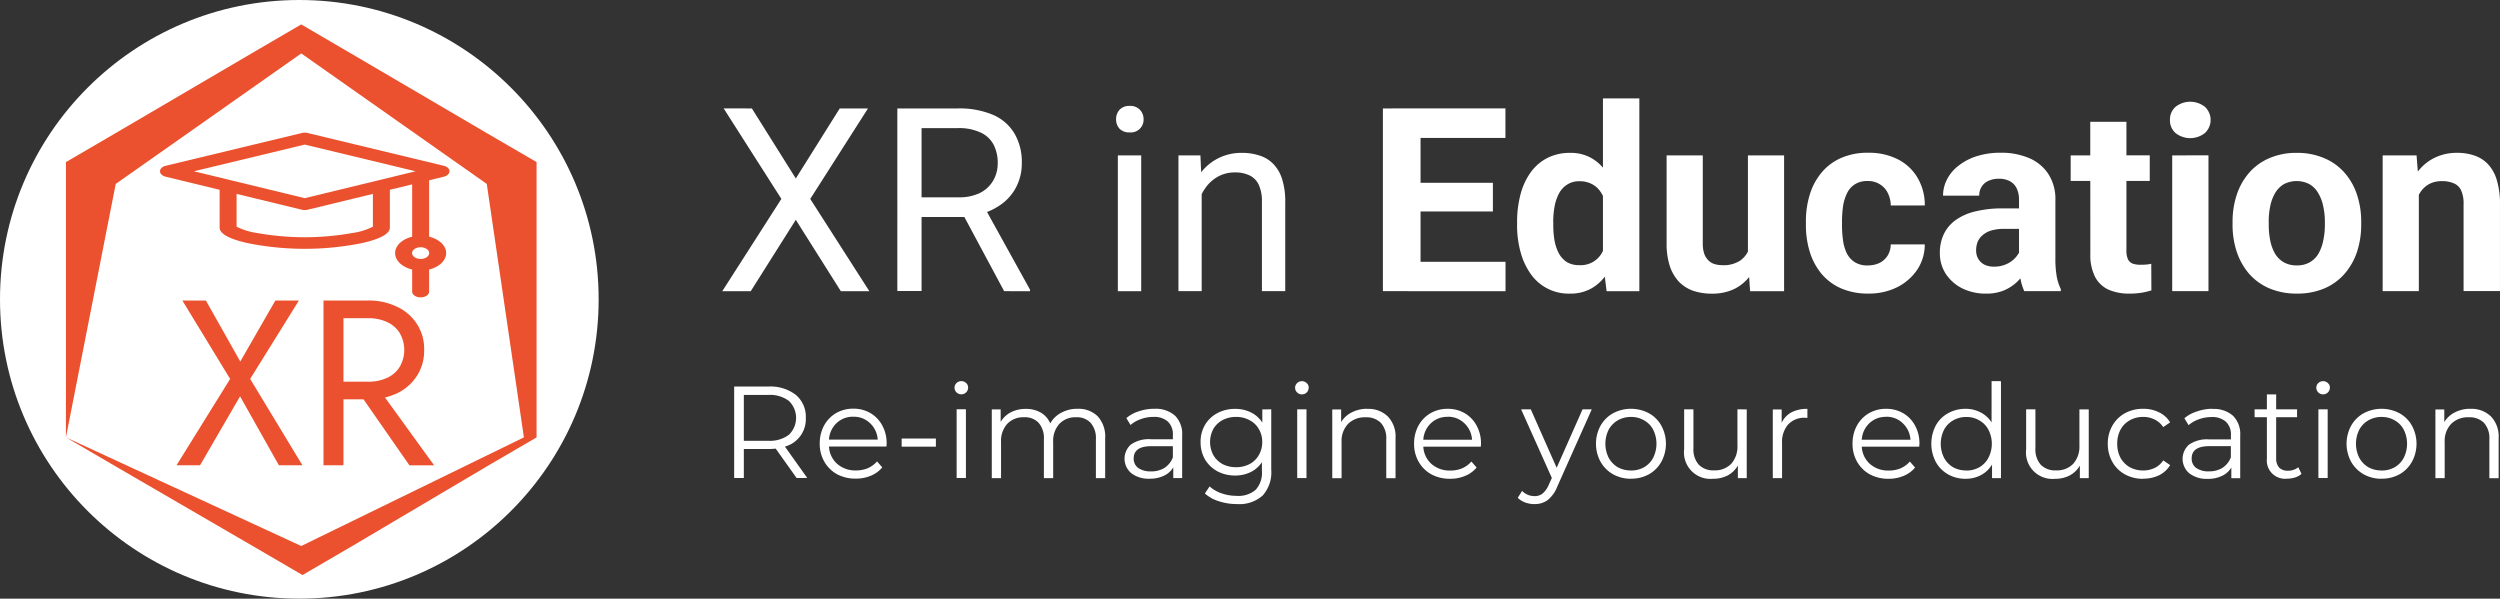
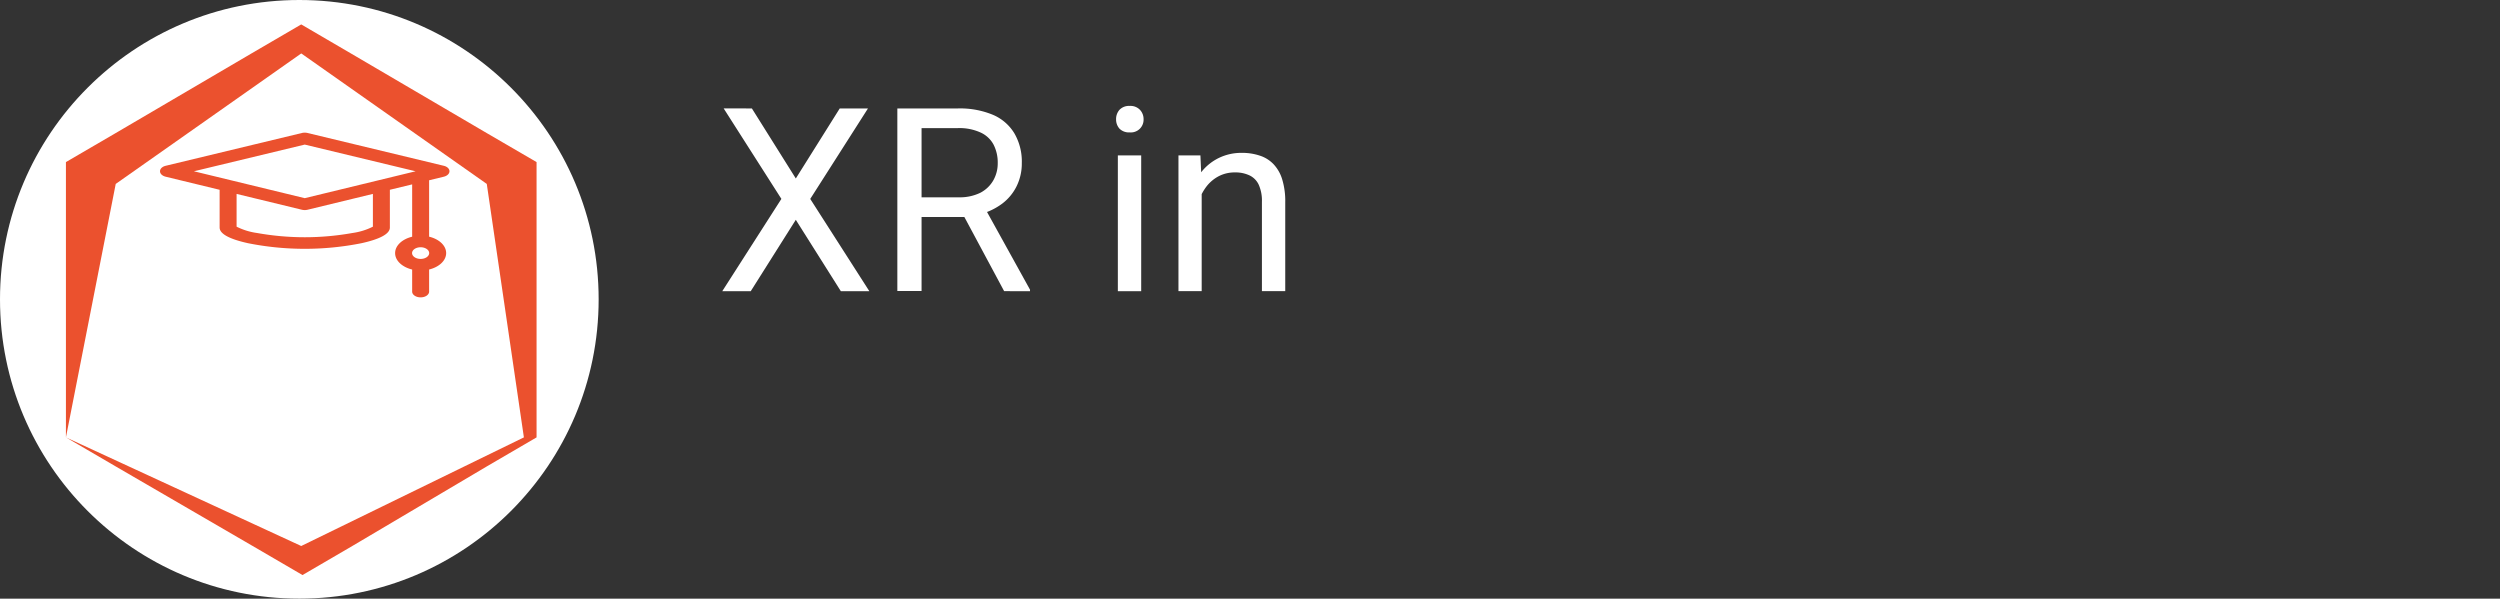
<svg xmlns="http://www.w3.org/2000/svg" width="200.452" height="48" viewBox="0 0 200.452 48">
  <rect x="0" y="0" width="200.452" height="48" fill="#333333" stroke="none" />
  <g data-name="Group 1044">
    <g data-name="Group 831">
      <g data-name="Group 979">
        <path data-name="Path 3710" d="m6.111 364.537 3.522 5.615 3.522-5.615h2.264l-4.629 7.255 4.74 7.4h-2.285l-3.613-5.726-3.612 5.723H3.736l4.74-7.4-4.629-7.255zm11.663 0h4.85a6.878 6.878 0 0 1 2.788.5 3.7 3.7 0 0 1 1.741 1.489 4.491 4.491 0 0 1 .6 2.4 4.1 4.1 0 0 1-.413 1.841 3.916 3.916 0 0 1-1.167 1.409 5.148 5.148 0 0 1-1.811.855l-.543.211h-4.556l-.02-1.58h3.441a3.74 3.74 0 0 0 1.741-.362 2.547 2.547 0 0 0 1.046-1 2.755 2.755 0 0 0 .352-1.379 3.144 3.144 0 0 0-.332-1.479 2.217 2.217 0 0 0-1.046-.976 4.078 4.078 0 0 0-1.821-.352h-2.908v13.062h-1.942zm8.563 14.651-3.562-6.641 2.023-.01 3.613 6.531v.121zM37.326 368.3v10.888h-1.872V368.3zm-2.013-2.888a1.123 1.123 0 0 1 .272-.765 1.055 1.055 0 0 1 .825-.312 1.042 1.042 0 0 1 .815.312 1.078 1.078 0 0 1 .292.765 1.02 1.02 0 0 1-1.107 1.046 1.074 1.074 0 0 1-.825-.3 1.1 1.1 0 0 1-.272-.745zm6.863 5.212v8.563h-1.862V368.3h1.761zm-.443 2.707-.775-.03a6.545 6.545 0 0 1 .332-2.063 5.146 5.146 0 0 1 .906-1.66 4.035 4.035 0 0 1 1.389-1.087 4.1 4.1 0 0 1 1.8-.392 4.44 4.44 0 0 1 1.449.221 2.626 2.626 0 0 1 1.1.684 3.05 3.05 0 0 1 .7 1.228 5.958 5.958 0 0 1 .242 1.821v7.134h-1.87v-7.155a3.134 3.134 0 0 0-.252-1.368 1.546 1.546 0 0 0-.735-.755 2.636 2.636 0 0 0-1.187-.242 2.753 2.753 0 0 0-1.268.292 3.033 3.033 0 0 0-.976.8 4.053 4.053 0 0 0-.634 1.177 4.3 4.3 0 0 0-.221 1.396z" transform="translate(54.176 -355.842)" style="fill:#fff" />
-         <path data-name="Path 3711" d="M352.652 373.573v2.355h-7.8v-2.355zm-6.813-12.3v14.651h-3.019v-14.648zm5.8 5.967v2.294h-6.782v-2.294zm1.006-5.967v2.365h-7.789v-2.365zm7.819 12.276v-13.078h2.918v15.456h-2.626zm-6.883-2.938v-.211a8.468 8.468 0 0 1 .282-2.264 5.277 5.277 0 0 1 .825-1.761 3.757 3.757 0 0 1 1.338-1.137 3.955 3.955 0 0 1 1.811-.4 3.346 3.346 0 0 1 1.67.4 3.567 3.567 0 0 1 1.228 1.147 6.254 6.254 0 0 1 .825 1.741 12.069 12.069 0 0 1 .453 2.184v.463a11.64 11.64 0 0 1-.453 2.113 6.336 6.336 0 0 1-.825 1.711 3.639 3.639 0 0 1-1.228 1.127 3.424 3.424 0 0 1-1.691.4 3.711 3.711 0 0 1-3.14-1.57 5.545 5.545 0 0 1-.815-1.751 8.11 8.11 0 0 1-.283-2.189zm2.9-.211v.211a7.4 7.4 0 0 0 .1 1.258 3.628 3.628 0 0 0 .352 1.036 1.951 1.951 0 0 0 .644.694 1.864 1.864 0 0 0 .976.242 1.953 1.953 0 0 0 1.962-1.268 3.87 3.87 0 0 0 .3-1.369v-1.314a4.742 4.742 0 0 0-.181-1.137 2.477 2.477 0 0 0-.423-.876 1.865 1.865 0 0 0-.684-.564 2.116 2.116 0 0 0-.956-.2 1.733 1.733 0 0 0-.966.262 1.92 1.92 0 0 0-.654.694 3.7 3.7 0 0 0-.362 1.047 7.033 7.033 0 0 0-.113 1.284zm15.607 2.918v-8.278h2.9v10.888h-2.727zm.322-2.234.855-.02a7.776 7.776 0 0 1-.251 2.023 4.825 4.825 0 0 1-.755 1.61 3.527 3.527 0 0 1-1.268 1.057 4.072 4.072 0 0 1-1.8.372 4.683 4.683 0 0 1-1.469-.221 2.989 2.989 0 0 1-1.147-.714 3.461 3.461 0 0 1-.745-1.258 5.848 5.848 0 0 1-.262-1.862v-7.031h2.9v7.054a2.6 2.6 0 0 0 .111.815 1.463 1.463 0 0 0 .332.543 1.211 1.211 0 0 0 .493.3 2.163 2.163 0 0 0 .644.091 2.407 2.407 0 0 0 1.409-.362 1.911 1.911 0 0 0 .735-.986 4.254 4.254 0 0 0 .214-1.408zm9.288 2.777a2.133 2.133 0 0 0 .946-.2 1.6 1.6 0 0 0 .644-.584 1.7 1.7 0 0 0 .252-.9h2.727a3.628 3.628 0 0 1-.614 2.043 4.224 4.224 0 0 1-1.62 1.4 5.056 5.056 0 0 1-2.274.5 5.385 5.385 0 0 1-2.214-.423 4.322 4.322 0 0 1-1.56-1.167 5.115 5.115 0 0 1-.936-1.751 7.231 7.231 0 0 1-.312-2.153v-.292a7.169 7.169 0 0 1 .312-2.154 5 5 0 0 1 .936-1.751 4.271 4.271 0 0 1 1.56-1.177 5.289 5.289 0 0 1 2.194-.423 5.094 5.094 0 0 1 2.345.513 3.823 3.823 0 0 1 1.59 1.469 4.253 4.253 0 0 1 .594 2.244h-2.727a2.27 2.27 0 0 0-.232-.986 1.668 1.668 0 0 0-.624-.7 1.74 1.74 0 0 0-1-.272 1.817 1.817 0 0 0-1.036.272 1.734 1.734 0 0 0-.624.725 3.6 3.6 0 0 0-.312 1.036 8.674 8.674 0 0 0-.081 1.208v.292a8.892 8.892 0 0 0 .081 1.218 3.4 3.4 0 0 0 .3 1.036 1.824 1.824 0 0 0 .634.714 1.89 1.89 0 0 0 1.047.267zm12.126-.392v-4.85a2.134 2.134 0 0 0-.171-.9 1.275 1.275 0 0 0-.534-.594 1.761 1.761 0 0 0-.916-.211 1.894 1.894 0 0 0-.835.171 1.208 1.208 0 0 0-.543.473 1.306 1.306 0 0 0-.191.714h-2.9a2.834 2.834 0 0 1 .322-1.318 3.287 3.287 0 0 1 .936-1.1 4.625 4.625 0 0 1 1.459-.755 6.3 6.3 0 0 1 1.912-.272 5.676 5.676 0 0 1 2.254.423 3.443 3.443 0 0 1 1.55 1.268 3.679 3.679 0 0 1 .574 2.113v4.669a7.984 7.984 0 0 0 .111 1.469 3.866 3.866 0 0 0 .322.986v.171h-2.928a4.178 4.178 0 0 1-.322-1.107 9.1 9.1 0 0 1-.105-1.347zm.382-4.176.02 1.64H392.6a3.385 3.385 0 0 0-1 .131 1.856 1.856 0 0 0-.694.372 1.438 1.438 0 0 0-.4.543 1.877 1.877 0 0 0-.121.684 1.344 1.344 0 0 0 .171.674 1.218 1.218 0 0 0 .493.463 1.668 1.668 0 0 0 .755.161 2.351 2.351 0 0 0 1.137-.262 2.077 2.077 0 0 0 .745-.644 1.337 1.337 0 0 0 .282-.725l.765 1.228a4.966 4.966 0 0 1-.443.855 3.994 3.994 0 0 1-.694.835 3.577 3.577 0 0 1-1.016.634 3.727 3.727 0 0 1-1.409.242 4.232 4.232 0 0 1-1.882-.413 3.43 3.43 0 0 1-1.328-1.157 3.038 3.038 0 0 1-.483-1.691 3.441 3.441 0 0 1 .322-1.52 2.965 2.965 0 0 1 .946-1.117 4.442 4.442 0 0 1 1.58-.694 8.916 8.916 0 0 1 2.194-.242zm10.1-4.257v2.053h-6.34v-2.049zm-4.77-2.687h2.9v10.294a1.723 1.723 0 0 0 .121.724.725.725 0 0 0 .382.352 1.891 1.891 0 0 0 .634.091q.272 0 .483-.02t.372-.06l.01 2.133a5.432 5.432 0 0 1-.8.191 5.965 5.965 0 0 1-.956.07 4.145 4.145 0 0 1-1.67-.312 2.3 2.3 0 0 1-1.087-1.026 3.876 3.876 0 0 1-.382-1.851zm9.479 2.687v10.888h-2.908V365.04zm-3.089-2.838a1.369 1.369 0 0 1 .443-1.047 1.9 1.9 0 0 1 2.365 0 1.436 1.436 0 0 1 0 2.093 1.9 1.9 0 0 1-2.365 0 1.369 1.369 0 0 1-.444-1.044zm5.021 8.392v-.211a6.807 6.807 0 0 1 .342-2.2 5.1 5.1 0 0 1 1-1.761 4.464 4.464 0 0 1 1.61-1.157 5.378 5.378 0 0 1 2.194-.423 5.451 5.451 0 0 1 2.2.423 4.447 4.447 0 0 1 1.62 1.157 5.016 5.016 0 0 1 1.006 1.761 6.808 6.808 0 0 1 .342 2.2v.211a6.867 6.867 0 0 1-.342 2.2 5.138 5.138 0 0 1-1.006 1.761 4.464 4.464 0 0 1-1.61 1.157 5.49 5.49 0 0 1-2.194.413 5.564 5.564 0 0 1-2.2-.413 4.562 4.562 0 0 1-1.62-1.157 5.227 5.227 0 0 1-1-1.761 6.866 6.866 0 0 1-.343-2.196zm2.9-.211v.211a6.415 6.415 0 0 0 .121 1.278 3.451 3.451 0 0 0 .382 1.047 1.992 1.992 0 0 0 .7.694 2.068 2.068 0 0 0 1.056.252 2.027 2.027 0 0 0 1.036-.252 1.914 1.914 0 0 0 .694-.694 3.455 3.455 0 0 0 .382-1.047 5.938 5.938 0 0 0 .131-1.278v-.211a5.7 5.7 0 0 0-.131-1.248 3.3 3.3 0 0 0-.392-1.047 1.952 1.952 0 0 0-.694-.724 2.224 2.224 0 0 0-2.093 0 2.06 2.06 0 0 0-.694.724 3.452 3.452 0 0 0-.382 1.047 6.158 6.158 0 0 0-.119 1.252zm12.035-3.019v8.563h-2.9V365.04h2.718zm-.423 2.737h-.785a7.056 7.056 0 0 1 .312-2.173 4.948 4.948 0 0 1 .875-1.66 3.761 3.761 0 0 1 1.338-1.057 4.034 4.034 0 0 1 1.751-.372 4.217 4.217 0 0 1 1.4.221 2.678 2.678 0 0 1 1.087.7 3.125 3.125 0 0 1 .7 1.278 6.5 6.5 0 0 1 .251 1.942v6.943h-2.918v-6.953a2.566 2.566 0 0 0-.2-1.127 1.13 1.13 0 0 0-.594-.563 2.316 2.316 0 0 0-.946-.171 2.125 2.125 0 0 0-1.016.231 2.018 2.018 0 0 0-.7.644 3.037 3.037 0 0 0-.413.946 4.634 4.634 0 0 0-.144 1.174z" transform="translate(-231.938 -352.581)" style="fill:#fff" />
-         <path data-name="Path 3712" d="m14.851 513.334-1.676-2.357a5.309 5.309 0 0 1-.587.031h-1.969v2.326h-.775V506h2.745a3.312 3.312 0 0 1 2.2.67 2.282 2.282 0 0 1 .8 1.844 2.278 2.278 0 0 1-1.676 2.3l1.791 2.514zm-2.284-2.986a2.533 2.533 0 0 0 1.666-.482 1.885 1.885 0 0 0 0-2.713 2.534 2.534 0 0 0-1.666-.482h-1.948v3.677zm9.488.461h-4.609a1.988 1.988 0 0 0 .66 1.393 2.2 2.2 0 0 0 1.509.524 2.438 2.438 0 0 0 .943-.178A2.116 2.116 0 0 0 21.3 512l.419.482a2.351 2.351 0 0 1-.922.67 3.06 3.06 0 0 1-1.2.231 3.126 3.126 0 0 1-1.509-.356 2.653 2.653 0 0 1-1.016-1.006 2.853 2.853 0 0 1-.367-1.446 2.989 2.989 0 0 1 .346-1.446 2.59 2.59 0 0 1 .964-1 2.719 2.719 0 0 1 1.383-.356 2.663 2.663 0 0 1 1.372.356 2.516 2.516 0 0 1 .953 1 2.95 2.95 0 0 1 .346 1.446zm-2.661-2.389a1.881 1.881 0 0 0-1.341.513 1.986 1.986 0 0 0-.608 1.32h3.908a1.964 1.964 0 0 0-.618-1.32 1.858 1.858 0 0 0-1.341-.512zm3.879 1.749h2.745v.65h-2.745zm4.409-2.347h.744v5.51h-.744zm.377-1.2a.527.527 0 0 1-.388-.157.514.514 0 0 1-.157-.377.5.5 0 0 1 .157-.367.557.557 0 0 1 .775 0 .469.469 0 0 1 .157.356.537.537 0 0 1-.545.545zm9.308 1.163a2.173 2.173 0 0 1 1.624.6 2.387 2.387 0 0 1 .6 1.76v3.2h-.744v-3.122a1.855 1.855 0 0 0-.419-1.31 1.49 1.49 0 0 0-1.163-.45 1.747 1.747 0 0 0-1.351.534 2.042 2.042 0 0 0-.492 1.456v2.891h-.744v-3.122a1.856 1.856 0 0 0-.419-1.31 1.5 1.5 0 0 0-1.173-.45 1.768 1.768 0 0 0-1.351.534 2.042 2.042 0 0 0-.492 1.456v2.891H30.5v-5.51h.712v1.006a1.988 1.988 0 0 1 .817-.775 2.573 2.573 0 0 1 1.2-.272 2.329 2.329 0 0 1 1.194.293 1.8 1.8 0 0 1 .765.87 2.121 2.121 0 0 1 .87-.849 2.69 2.69 0 0 1 1.31-.324zm6.166 0a2.318 2.318 0 0 1 1.655.545 2.067 2.067 0 0 1 .576 1.592v3.415h-.712v-.859a1.7 1.7 0 0 1-.744.67 2.551 2.551 0 0 1-1.152.241 2.267 2.267 0 0 1-1.467-.44 1.519 1.519 0 0 1-.042-2.294 2.509 2.509 0 0 1 1.624-.43h1.749v-.335a1.4 1.4 0 0 0-.4-1.079 1.629 1.629 0 0 0-1.163-.377 2.879 2.879 0 0 0-1.006.178 2.461 2.461 0 0 0-.827.471l-.335-.555a2.9 2.9 0 0 1 1.006-.545 3.821 3.821 0 0 1 1.238-.201zm-.262 5.018a1.988 1.988 0 0 0 1.079-.283 1.75 1.75 0 0 0 .67-.838v-.9h-1.728q-1.414 0-1.414.985a.915.915 0 0 0 .367.765 1.694 1.694 0 0 0 1.026.268zm9.636-4.976v4.84a2.774 2.774 0 0 1-.691 2.074 2.806 2.806 0 0 1-2.064.681 4.574 4.574 0 0 1-1.456-.23 2.934 2.934 0 0 1-1.11-.618l.377-.566a2.837 2.837 0 0 0 .964.555 3.659 3.659 0 0 0 1.2.2 2.1 2.1 0 0 0 1.54-.492 2.032 2.032 0 0 0 .492-1.509v-.7a2.234 2.234 0 0 1-.911.8 2.769 2.769 0 0 1-1.236.272 3 3 0 0 1-1.414-.335 2.611 2.611 0 0 1-1-.953 2.74 2.74 0 0 1-.356-1.394 2.683 2.683 0 0 1 .356-1.383 2.534 2.534 0 0 1 1-.943 2.956 2.956 0 0 1 1.414-.335 2.793 2.793 0 0 1 1.268.283 2.285 2.285 0 0 1 .912.817v-1.058zm-2.818 4.641a2.3 2.3 0 0 0 1.079-.251 1.855 1.855 0 0 0 .744-.723 2.022 2.022 0 0 0 .272-1.048 1.966 1.966 0 0 0-.272-1.037 1.786 1.786 0 0 0-.744-.712 2.186 2.186 0 0 0-1.079-.262 2.3 2.3 0 0 0-1.079.251 1.871 1.871 0 0 0-.744.712 2.226 2.226 0 0 0 0 2.1 1.946 1.946 0 0 0 .744.723 2.3 2.3 0 0 0 1.079.244zm4.9-4.641h.744v5.51h-.744zm.377-1.2a.526.526 0 0 1-.388-.157.514.514 0 0 1-.157-.377.5.5 0 0 1 .157-.367.557.557 0 0 1 .775 0 .469.469 0 0 1 .157.356.537.537 0 0 1-.545.545zm5.244 1.163a2.222 2.222 0 0 1 1.645.608 2.323 2.323 0 0 1 .618 1.75v3.2h-.744v-3.122a1.827 1.827 0 0 0-.429-1.31 1.614 1.614 0 0 0-1.226-.45 1.891 1.891 0 0 0-1.414.534 1.992 1.992 0 0 0-.513 1.456v2.891H57.8v-5.51h.712v1.016a2.041 2.041 0 0 1 .838-.775 2.688 2.688 0 0 1 1.258-.296zm9.1 3.028H65.1a1.989 1.989 0 0 0 .66 1.393 2.2 2.2 0 0 0 1.509.524 2.438 2.438 0 0 0 .943-.178 2.116 2.116 0 0 0 .744-.545l.419.482a2.352 2.352 0 0 1-.922.67 3.06 3.06 0 0 1-1.2.231 3.127 3.127 0 0 1-1.509-.356 2.653 2.653 0 0 1-1.016-1.006 2.852 2.852 0 0 1-.367-1.446 2.99 2.99 0 0 1 .346-1.446 2.59 2.59 0 0 1 .964-1 2.719 2.719 0 0 1 1.383-.356 2.663 2.663 0 0 1 1.372.356 2.516 2.516 0 0 1 .953 1 2.949 2.949 0 0 1 .346 1.446zm-2.661-2.389a1.881 1.881 0 0 0-1.341.513 1.986 1.986 0 0 0-.608 1.32h3.908a1.965 1.965 0 0 0-.618-1.32 1.858 1.858 0 0 0-1.342-.521zm11.557-.6-2.755 6.17a2.633 2.633 0 0 1-.775 1.1 1.732 1.732 0 0 1-1.058.325 2.162 2.162 0 0 1-.744-.126 1.611 1.611 0 0 1-.6-.377l.346-.555a1.371 1.371 0 0 0 1.006.419.991.991 0 0 0 .639-.209 1.869 1.869 0 0 0 .5-.713l.241-.534-2.462-5.5h.775l2.074 4.683 2.074-4.683zm3.146 5.563a2.9 2.9 0 0 1-1.435-.356 2.675 2.675 0 0 1-1.006-1.006 3.034 3.034 0 0 1 0-2.891 2.6 2.6 0 0 1 1.006-1 3.07 3.07 0 0 1 2.87 0 2.526 2.526 0 0 1 1 1 3.034 3.034 0 0 1 0 2.891 2.6 2.6 0 0 1-1 1.006 2.9 2.9 0 0 1-1.435.351zm0-.66a2.083 2.083 0 0 0 1.048-.262 1.888 1.888 0 0 0 .733-.765 2.53 2.53 0 0 0 0-2.242 1.819 1.819 0 0 0-.733-.754 2.021 2.021 0 0 0-1.048-.272 2.077 2.077 0 0 0-1.058.272 1.907 1.907 0 0 0-.733.754 2.529 2.529 0 0 0 0 2.242 1.982 1.982 0 0 0 .733.765 2.142 2.142 0 0 0 1.058.257zm9.281-4.9v5.51h-.712v-1.006a2.077 2.077 0 0 1-.807.786 2.465 2.465 0 0 1-1.173.272 2.121 2.121 0 0 1-2.326-2.368v-3.2h.744v3.122a1.843 1.843 0 0 0 .43 1.32 1.614 1.614 0 0 0 1.226.451 1.813 1.813 0 0 0 1.372-.524 2.07 2.07 0 0 0 .5-1.477v-2.891zm2.8 1.079a1.81 1.81 0 0 1 .775-.838 2.681 2.681 0 0 1 1.289-.283v.723l-.178-.01a1.76 1.76 0 0 0-1.362.534 2.128 2.128 0 0 0-.492 1.5v2.808h-.744v-5.51h.712zm11.032 1.907h-4.609a1.987 1.987 0 0 0 .66 1.393 2.2 2.2 0 0 0 1.508.524 2.438 2.438 0 0 0 .943-.178 2.115 2.115 0 0 0 .744-.545l.419.482a2.351 2.351 0 0 1-.922.67 3.06 3.06 0 0 1-1.2.231 3.127 3.127 0 0 1-1.509-.356 2.654 2.654 0 0 1-1.016-1.006 2.854 2.854 0 0 1-.367-1.446 2.99 2.99 0 0 1 .346-1.446 2.591 2.591 0 0 1 .964-1 2.719 2.719 0 0 1 1.383-.356 2.663 2.663 0 0 1 1.372.356 2.517 2.517 0 0 1 .953 1 2.951 2.951 0 0 1 .346 1.446zm-2.661-2.389a1.881 1.881 0 0 0-1.341.513 1.986 1.986 0 0 0-.608 1.32h3.907a1.964 1.964 0 0 0-.618-1.32 1.858 1.858 0 0 0-1.344-.521zm9.214-2.86v7.773h-.718v-1.089a2.26 2.26 0 0 1-.89.849 2.566 2.566 0 0 1-1.236.293 2.8 2.8 0 0 1-1.4-.356 2.546 2.546 0 0 1-.985-1 3.155 3.155 0 0 1 0-2.912 2.474 2.474 0 0 1 .985-.985 2.8 2.8 0 0 1 1.4-.356 2.533 2.533 0 0 1 1.2.283 2.242 2.242 0 0 1 .89.807v-3.31zm-2.776 7.166a2.062 2.062 0 0 0 1.037-.262 1.886 1.886 0 0 0 .733-.765 2.442 2.442 0 0 0 0-2.242 1.818 1.818 0 0 0-.733-.754 2 2 0 0 0-1.037-.272 2.077 2.077 0 0 0-1.058.272 1.907 1.907 0 0 0-.733.754 2.529 2.529 0 0 0 0 2.242 1.982 1.982 0 0 0 .733.765 2.142 2.142 0 0 0 1.053.254zm9.813-4.9v5.51h-.713v-1.006a2.077 2.077 0 0 1-.807.786 2.466 2.466 0 0 1-1.173.272 2.121 2.121 0 0 1-2.326-2.368v-3.2h.744v3.122a1.843 1.843 0 0 0 .429 1.32 1.614 1.614 0 0 0 1.226.451 1.813 1.813 0 0 0 1.372-.524 2.07 2.07 0 0 0 .5-1.477v-2.891zm4.367 5.563a3 3 0 0 1-1.467-.356 2.6 2.6 0 0 1-1.006-1 2.91 2.91 0 0 1-.367-1.456 2.852 2.852 0 0 1 .367-1.446 2.6 2.6 0 0 1 1.006-1 3 3 0 0 1 1.467-.356 2.751 2.751 0 0 1 1.268.283 2.072 2.072 0 0 1 .891.807l-.555.377a1.7 1.7 0 0 0-.691-.608 2.009 2.009 0 0 0-.911-.209 2.155 2.155 0 0 0-1.079.272 1.887 1.887 0 0 0-.744.754 2.351 2.351 0 0 0-.262 1.121 2.374 2.374 0 0 0 .262 1.132 1.98 1.98 0 0 0 .744.754 2.223 2.223 0 0 0 1.079.262 2.1 2.1 0 0 0 .911-.2 1.7 1.7 0 0 0 .691-.608l.555.377a2.141 2.141 0 0 1-.891.817 2.885 2.885 0 0 1-1.272.272zm5.547-5.6a2.318 2.318 0 0 1 1.655.545 2.067 2.067 0 0 1 .576 1.592v3.415h-.712v-.859a1.7 1.7 0 0 1-.744.67 2.552 2.552 0 0 1-1.152.241 2.266 2.266 0 0 1-1.467-.44 1.519 1.519 0 0 1-.042-2.294 2.51 2.51 0 0 1 1.624-.43h1.749v-.335a1.4 1.4 0 0 0-.4-1.079 1.629 1.629 0 0 0-1.163-.377 2.879 2.879 0 0 0-1.006.178 2.464 2.464 0 0 0-.828.471l-.335-.555a2.907 2.907 0 0 1 1.006-.545 3.822 3.822 0 0 1 1.234-.214zm-.269 5.002a1.988 1.988 0 0 0 1.079-.283 1.75 1.75 0 0 0 .671-.838v-.9h-1.729q-1.414 0-1.414.985a.915.915 0 0 0 .367.765 1.694 1.694 0 0 0 1.026.271zm7.415.2a1.465 1.465 0 0 1-.524.293 2.148 2.148 0 0 1-.639.094 1.46 1.46 0 0 1-1.613-1.6v-3.331h-.985v-.629h.985v-1.2h.744v1.2h1.676v.629h-1.676v3.289a1.075 1.075 0 0 0 .241.754.964.964 0 0 0 .712.251 1.322 1.322 0 0 0 .44-.073 1.1 1.1 0 0 0 .377-.209zm1.354-5.175h.744v5.51h-.744zm.377-1.2a.527.527 0 0 1-.388-.157.514.514 0 0 1-.157-.377.5.5 0 0 1 .157-.367.557.557 0 0 1 .775 0 .47.47 0 0 1 .157.356.537.537 0 0 1-.545.545zm4.689 6.768a2.9 2.9 0 0 1-1.435-.356 2.673 2.673 0 0 1-1.006-1.006 3.034 3.034 0 0 1 0-2.891 2.6 2.6 0 0 1 1.006-1 3.07 3.07 0 0 1 2.87 0 2.527 2.527 0 0 1 1 1 3.034 3.034 0 0 1 0 2.891 2.6 2.6 0 0 1-1 1.006 2.9 2.9 0 0 1-1.432.35zm0-.66a2.083 2.083 0 0 0 1.048-.262 1.886 1.886 0 0 0 .733-.765 2.529 2.529 0 0 0 0-2.242 1.818 1.818 0 0 0-.733-.754 2.021 2.021 0 0 0-1.048-.272 2.077 2.077 0 0 0-1.058.272 1.907 1.907 0 0 0-.733.754 2.529 2.529 0 0 0 0 2.242 1.982 1.982 0 0 0 .733.765 2.142 2.142 0 0 0 1.061.256zm7.123-4.945a2.222 2.222 0 0 1 1.645.608 2.323 2.323 0 0 1 .618 1.75v3.2h-.744v-3.122a1.827 1.827 0 0 0-.429-1.31 1.614 1.614 0 0 0-1.226-.45 1.89 1.89 0 0 0-1.414.534 1.992 1.992 0 0 0-.513 1.456v2.891h-.744v-5.51h.712v1.016a2.042 2.042 0 0 1 .838-.775 2.688 2.688 0 0 1 1.26-.294z" transform="translate(49.022 -475.006)" style="fill:#fff" />
      </g>
      <g data-name="Group 981">
        <circle data-name="Ellipse 965" cx="24" cy="24" r="24" style="fill:#fff" />
        <path data-name="Path 3713" d="m370.666 13.188-3.993 2.329L355.79 21.9l-3.99 2.326V46.3l3.993 2.329 10.982 6.38 3.993 2.329 3.993-2.329 10.782-6.38 3.993-2.329V24.226l-3.995-2.326-10.882-6.38zM351.8 46.3l3.993-20.323 14.876-10.463 14.875 10.463L388.52 46.3l-17.854 8.709z" transform="translate(-346.514 -11.23)" style="fill:#eb512e" />
-         <path data-name="Path 3714" d="m411.392 142.193-2.812 4.887-2.755-4.887h-1.887l3.83 6.283-4.3 6.925h1.887l3.208-5.529 3.113 5.529h1.887l-4.189-6.925 3.906-6.283zm6.221 6.7 4.529 6.51h1.981l-4.717-6.51zm-2.359-6.7V155.4h1.6v-13.207zm.887 1.415h2.7a3.467 3.467 0 0 1 1.491.3 2.308 2.308 0 0 1 1.019.868 2.7 2.7 0 0 1 0 2.755 2.307 2.307 0 0 1-1.019.868 3.465 3.465 0 0 1-1.491.3h-2.7v1.415h2.7a5.292 5.292 0 0 0 2.283-.472 3.9 3.9 0 0 0 1.6-1.377 3.721 3.721 0 0 0 .6-2.113 3.665 3.665 0 0 0-.6-2.113 3.774 3.774 0 0 0-1.6-1.359 5.119 5.119 0 0 0-2.283-.491h-2.7z" transform="translate(-389.315 -118.094)" style="fill:#eb512e" />
        <path data-name="Path 3715" d="M418.527 67.289c.271-.066.452-.241.452-.438s-.182-.372-.454-.437l-10.925-2.63a.981.981 0 0 0-.452 0l-10.924 2.63c-.272.065-.453.24-.454.437s.181.372.452.438l4.328 1.05v3.026c0 .5.764.922 2.27 1.255a23.232 23.232 0 0 0 9.11 0c1.506-.333 2.27-.756 2.27-1.255v-3.027l1.787-.433V72.1c-.795.192-1.366.709-1.366 1.316s.571 1.124 1.366 1.316V76.5c0 .256.3.464.68.464s.68-.208.68-.464v-1.77c.794-.192 1.366-.709 1.366-1.316s-.571-1.124-1.366-1.316v-4.523zm-1.861 6.593c-.378 0-.686-.21-.686-.468s.308-.468.686-.468.686.21.686.468-.307.468-.685.468zm-9.291-9.168 8.888 2.14-8.888 2.156-8.888-2.156zm5.465 6.581a5.207 5.207 0 0 1-1.65.509 21.636 21.636 0 0 1-7.63 0 5.21 5.21 0 0 1-1.65-.509v-2.627l5.237 1.27a.98.98 0 0 0 .455 0l5.237-1.27v2.626z" transform="translate(-382.94 -53.121)" style="fill:#eb512e" />
      </g>
    </g>
    <path data-name="Rectangle 139" style="fill:none" d="M0 0h200.421v48H0z" />
  </g>
</svg>